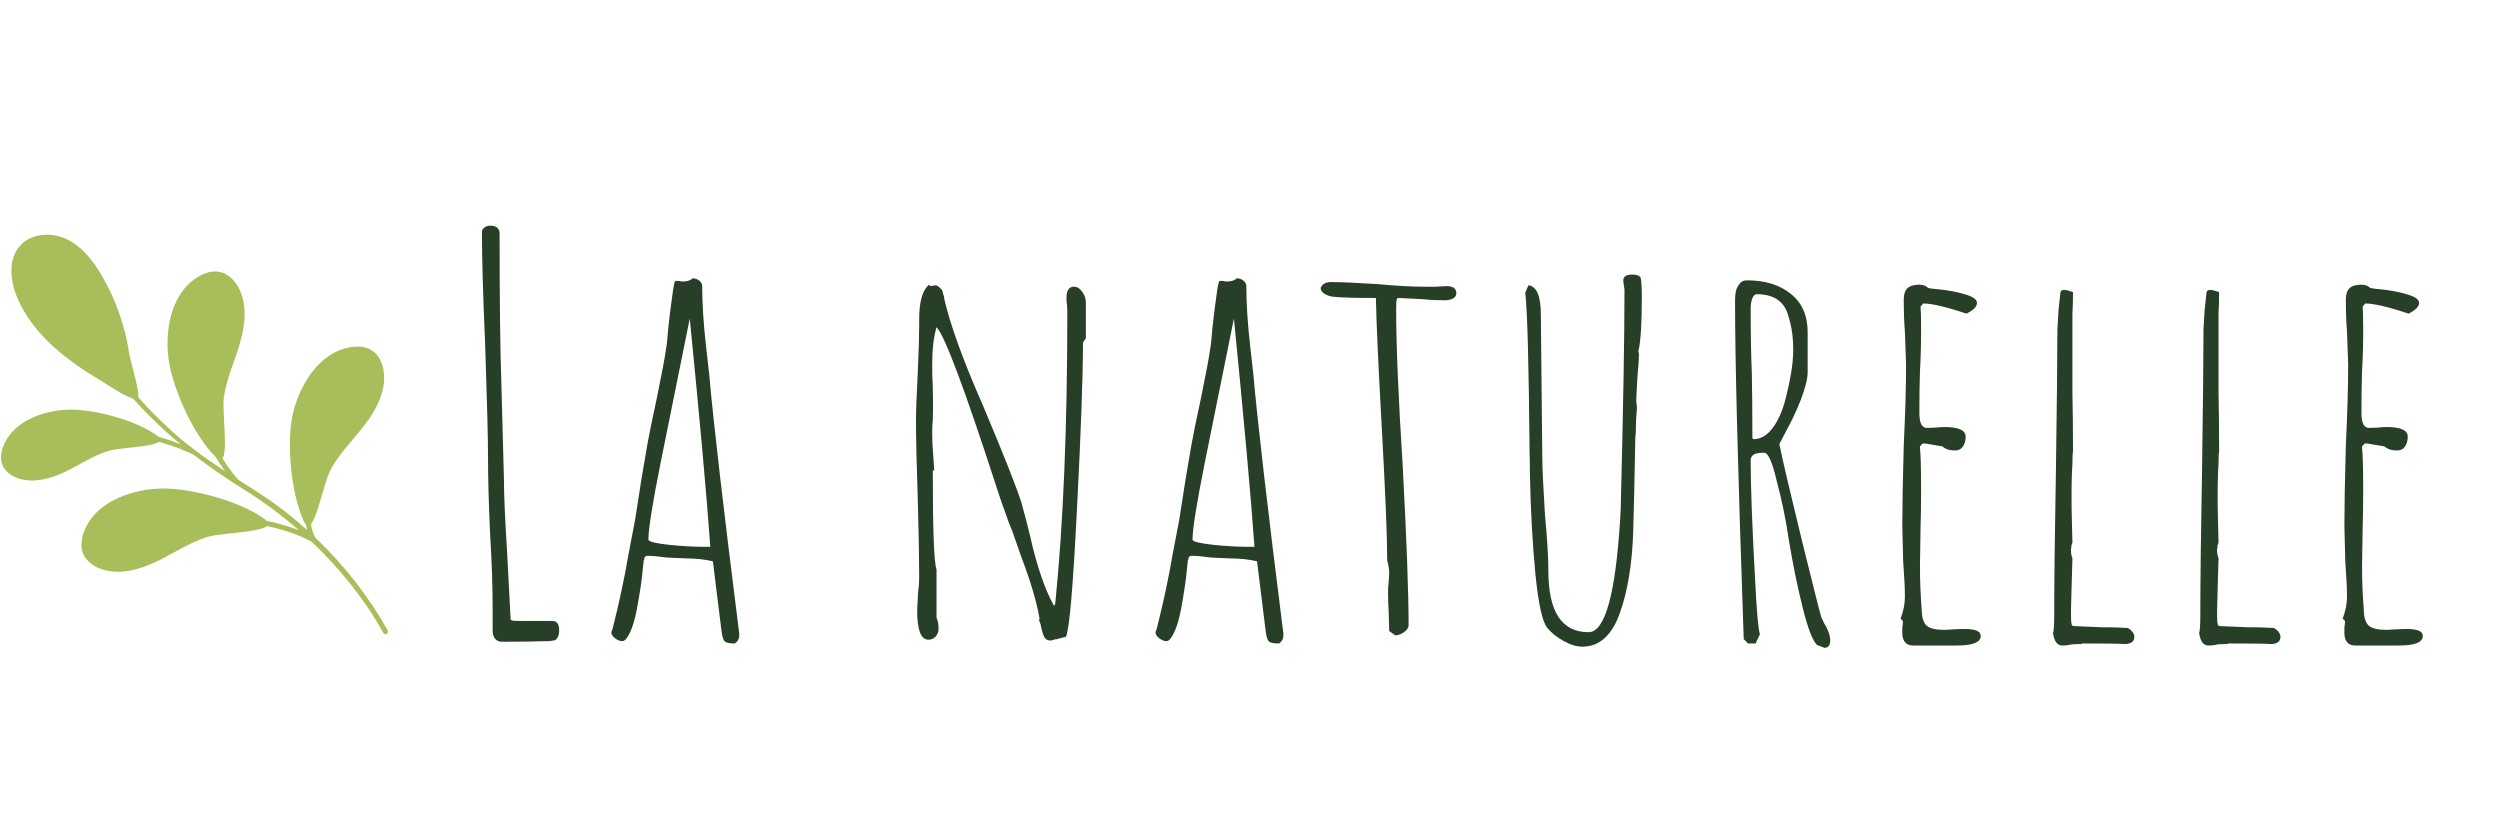
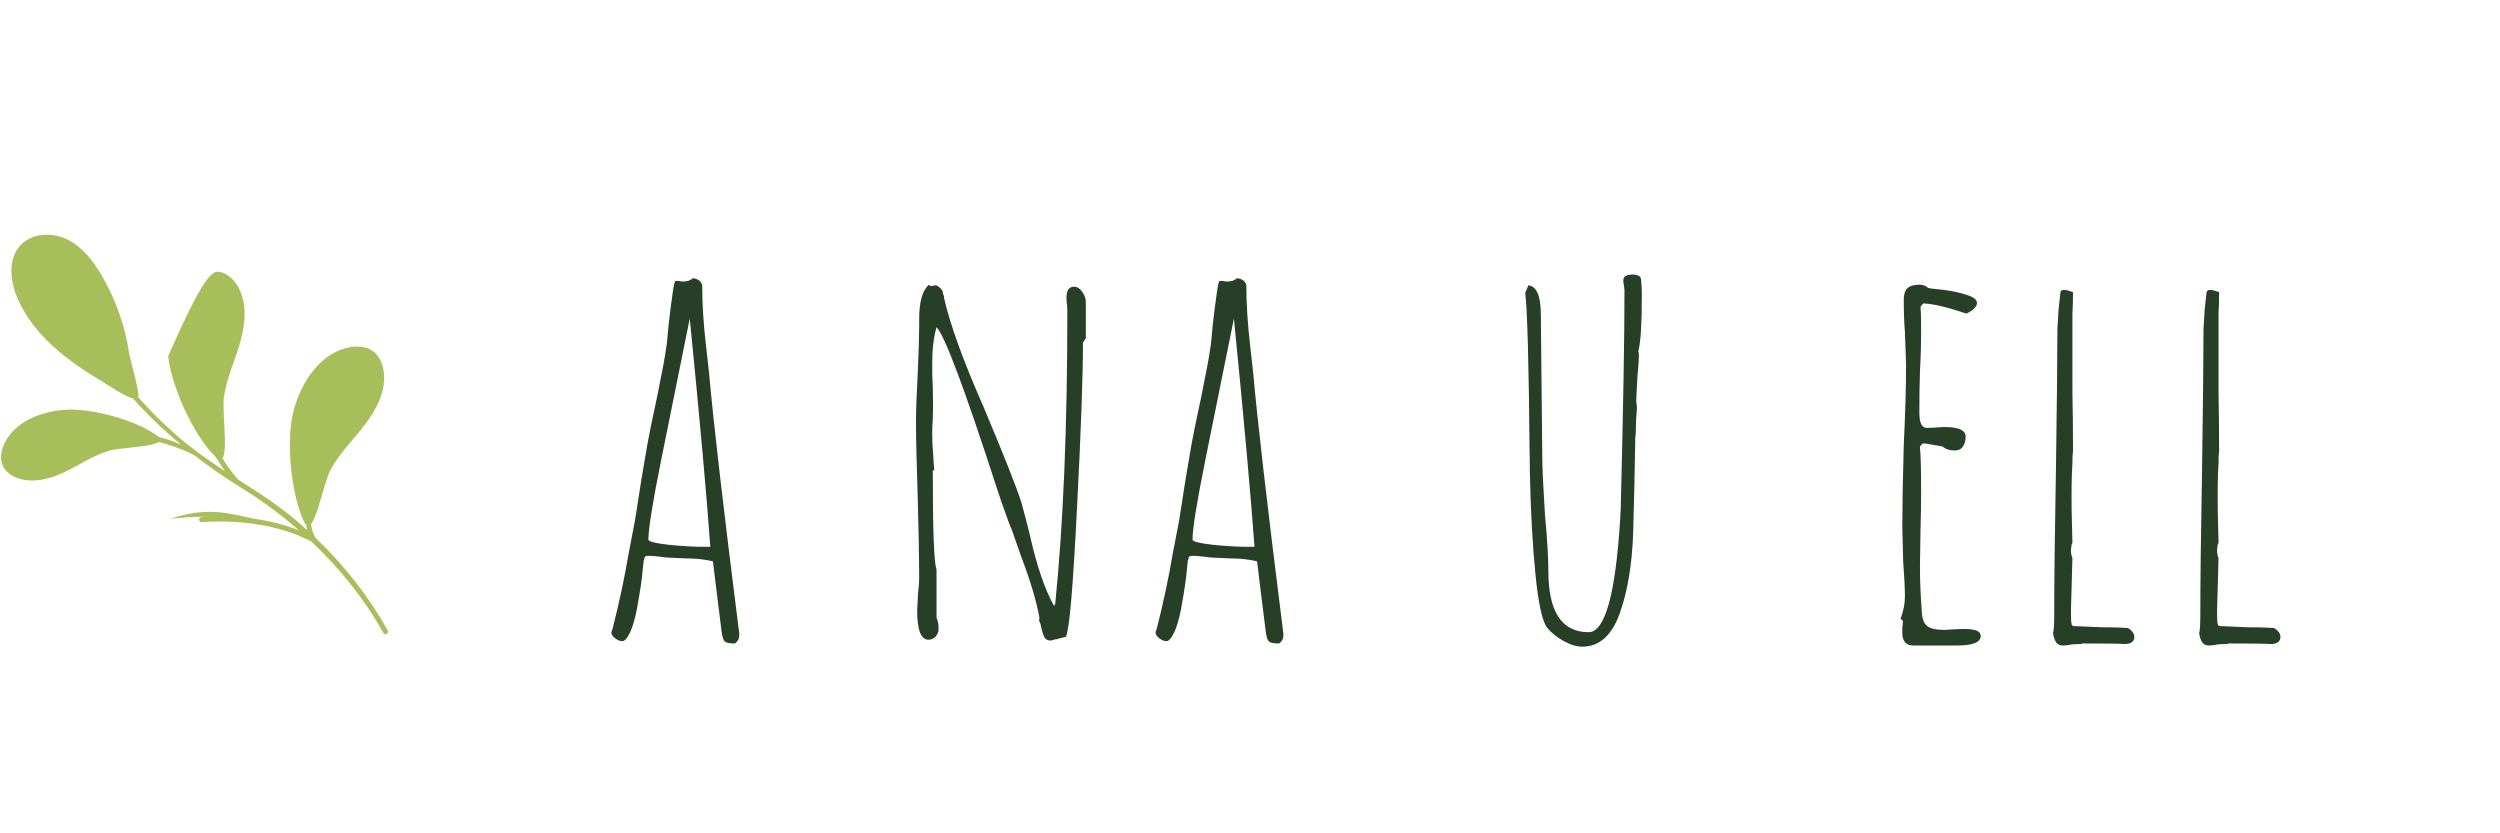
<svg xmlns="http://www.w3.org/2000/svg" width="180" viewBox="0 0 135 45" height="60" preserveAspectRatio="xMidYMid meet">
  <defs>
    <g />
    <clipPath id="5b94d61a18">
      <path d="M 4 19 L 20.992 19 L 20.992 34.344 L 4 34.344 Z M 4 19 " clip-rule="nonzero" />
    </clipPath>
    <clipPath id="f91c67832c">
      <path d="M 0 12.523 L 8 12.523 L 8 22 L 0 22 Z M 0 12.523 " clip-rule="nonzero" />
    </clipPath>
    <clipPath id="173f442fec">
      <path d="M 15 18 L 20.992 18 L 20.992 29 L 15 29 Z M 15 18 " clip-rule="nonzero" />
    </clipPath>
  </defs>
  <rect x="-13.5" width="162" fill="#ffffff" y="-4.5" height="54" fill-opacity="1" />
  <rect x="-13.5" width="162" fill="#ffffff" y="-4.5" height="54" fill-opacity="1" />
  <g clip-path="url(#5b94d61a18)">
    <path fill="#a8be5b" d="M 4.699 23.352 C 6.461 23.105 8.152 23.332 9.762 24 C 8.289 22.777 6.961 21.402 5.805 19.812 C 5.699 19.672 5.926 19.52 6.027 19.66 C 7.086 21.113 8.297 22.441 9.656 23.613 C 10.449 24.293 11.297 24.883 12.16 25.449 C 11.051 23.977 10.543 22.145 10.754 20.285 C 10.773 20.109 11.039 20.164 11.02 20.336 C 10.797 22.324 11.527 24.43 12.875 25.91 C 13.27 26.164 13.664 26.414 14.059 26.672 C 14.934 27.238 15.781 27.895 16.582 28.617 C 16.469 28.145 16.504 27.645 16.543 27.145 C 16.617 26.203 16.801 25.277 17.078 24.375 C 17.129 24.207 17.395 24.258 17.344 24.426 C 17.133 25.113 16.973 25.812 16.879 26.523 C 16.773 27.316 16.613 28.312 17.035 29.039 C 18.582 30.516 19.934 32.238 20.934 34.035 C 21.02 34.188 20.793 34.34 20.707 34.188 C 19.691 32.359 18.352 30.695 16.812 29.242 C 15.047 28.309 12.859 28.066 10.891 28.195 C 10.719 28.207 10.703 27.938 10.875 27.926 C 12.609 27.812 14.5 27.98 16.145 28.637 C 15.184 27.801 14.16 27.043 13.094 26.383 C 12.18 25.816 11.301 25.211 10.469 24.566 C 8.703 23.699 6.668 23.348 4.719 23.621 C 4.543 23.645 4.527 23.375 4.699 23.352 " fill-opacity="1" fill-rule="nonzero" />
  </g>
  <g clip-path="url(#f91c67832c)">
    <path fill="#a8be5b" d="M 6.977 19.09 C 6.758 17.613 6.254 16.184 5.504 14.895 C 5.043 14.098 4.453 13.332 3.625 12.926 C 2.801 12.523 1.691 12.582 1.078 13.273 C 0.426 14.012 0.547 15.164 0.93 16.07 C 1.801 18.129 3.668 19.5 5.531 20.609 C 5.957 20.859 7.277 21.805 7.457 21.441 C 7.566 21.219 7.023 19.414 6.977 19.09 " fill-opacity="1" fill-rule="nonzero" />
  </g>
-   <path fill="#a8be5b" d="M 9.082 19.234 C 8.914 17.625 9.316 15.766 10.711 14.938 C 11.062 14.727 11.484 14.598 11.887 14.688 C 12.332 14.789 12.684 15.148 12.895 15.559 C 13.363 16.461 13.242 17.555 12.957 18.531 C 12.672 19.508 12.234 20.445 12.09 21.449 C 11.957 22.383 12.52 25.516 11.641 24.668 C 10.414 23.477 9.246 20.812 9.082 19.234 " fill-opacity="1" fill-rule="nonzero" />
-   <path fill="#a8be5b" d="M 8.52 26.387 C 6.902 26.48 5.133 27.176 4.543 28.684 C 4.395 29.066 4.332 29.504 4.484 29.887 C 4.656 30.312 5.07 30.598 5.504 30.742 C 6.473 31.059 7.535 30.762 8.449 30.324 C 9.367 29.883 10.223 29.301 11.191 28.996 C 12.09 28.715 15.273 28.766 14.293 28.035 C 12.922 27.016 10.105 26.293 8.52 26.387 " fill-opacity="1" fill-rule="nonzero" />
+   <path fill="#a8be5b" d="M 9.082 19.234 C 11.062 14.727 11.484 14.598 11.887 14.688 C 12.332 14.789 12.684 15.148 12.895 15.559 C 13.363 16.461 13.242 17.555 12.957 18.531 C 12.672 19.508 12.234 20.445 12.09 21.449 C 11.957 22.383 12.52 25.516 11.641 24.668 C 10.414 23.477 9.246 20.812 9.082 19.234 " fill-opacity="1" fill-rule="nonzero" />
  <g clip-path="url(#173f442fec)">
    <path fill="#a8be5b" d="M 15.852 22.18 C 16.27 20.617 17.312 19.023 18.91 18.75 C 19.312 18.68 19.754 18.707 20.098 18.934 C 20.48 19.188 20.676 19.652 20.727 20.105 C 20.844 21.117 20.34 22.098 19.723 22.906 C 19.109 23.715 18.367 24.438 17.871 25.324 C 17.414 26.148 16.926 29.27 16.41 28.16 C 15.688 26.609 15.445 23.715 15.852 22.18 " fill-opacity="1" fill-rule="nonzero" />
  </g>
  <path fill="#a8be5b" d="M 3.57 22.125 C 2.191 22.203 0.684 22.801 0.18 24.086 C 0.055 24.41 0 24.785 0.133 25.109 C 0.277 25.469 0.629 25.715 1 25.836 C 1.824 26.105 2.73 25.855 3.512 25.48 C 4.293 25.105 5.02 24.609 5.848 24.352 C 6.613 24.109 9.328 24.152 8.492 23.531 C 7.32 22.664 4.922 22.047 3.57 22.125 " fill-opacity="1" fill-rule="nonzero" />
  <path fill="#a8be5b" d="M 3.957 23.504 C 3.957 23.504 4.023 23.5 4.141 23.492 C 4.258 23.48 4.43 23.465 4.641 23.445 C 5.062 23.41 5.637 23.34 6.262 23.34 C 6.887 23.344 7.445 23.48 7.852 23.574 C 8.262 23.672 8.52 23.723 8.531 23.684 C 8.543 23.648 8.309 23.527 7.91 23.379 C 7.711 23.309 7.469 23.227 7.191 23.164 C 6.914 23.102 6.598 23.055 6.266 23.055 C 5.602 23.051 5.023 23.195 4.617 23.305 C 4.41 23.359 4.246 23.41 4.133 23.445 C 4.02 23.484 3.957 23.504 3.957 23.504 " fill-opacity="1" fill-rule="nonzero" />
  <path fill="#a8be5b" d="M 9.195 28.012 C 9.195 28.012 9.27 28.004 9.406 27.992 C 9.539 27.977 9.734 27.961 9.977 27.941 C 10.457 27.906 11.117 27.879 11.836 27.949 C 12.559 28.023 13.211 28.16 13.691 28.23 C 14.172 28.301 14.473 28.324 14.48 28.285 C 14.488 28.246 14.203 28.152 13.734 28.027 C 13.266 27.91 12.613 27.742 11.863 27.664 C 11.113 27.59 10.43 27.691 9.953 27.801 C 9.719 27.855 9.527 27.906 9.398 27.949 C 9.266 27.988 9.195 28.012 9.195 28.012 " fill-opacity="1" fill-rule="nonzero" />
  <path fill="#a8be5b" d="M 3.84 16.621 C 3.84 16.621 3.992 16.922 4.25 17.391 C 4.512 17.863 4.875 18.512 5.336 19.195 C 6.266 20.562 7.246 21.488 7.297 21.438 C 7.363 21.379 6.488 20.379 5.574 19.031 C 5.117 18.359 4.695 17.746 4.375 17.312 C 4.055 16.883 3.84 16.621 3.84 16.621 " fill-opacity="1" fill-rule="nonzero" />
  <path fill="#a8be5b" d="M 10.738 19.141 C 10.738 19.141 10.727 19.219 10.703 19.363 C 10.684 19.508 10.652 19.719 10.633 19.98 C 10.613 20.238 10.602 20.555 10.625 20.902 C 10.652 21.254 10.703 21.625 10.77 22.02 C 10.91 22.82 11.176 23.5 11.395 23.977 C 11.613 24.449 11.785 24.727 11.82 24.711 C 11.859 24.691 11.75 24.387 11.582 23.898 C 11.418 23.41 11.188 22.734 11.051 21.969 C 10.988 21.582 10.918 21.211 10.867 20.879 C 10.82 20.543 10.793 20.238 10.777 19.98 C 10.762 19.723 10.754 19.512 10.746 19.367 C 10.742 19.219 10.738 19.141 10.738 19.141 " fill-opacity="1" fill-rule="nonzero" />
  <path fill="#a8be5b" d="M 17.289 22.789 C 17.289 22.789 17.125 23.066 16.891 23.527 C 16.777 23.758 16.641 24.035 16.512 24.355 C 16.387 24.676 16.262 25.043 16.203 25.445 C 16.145 25.848 16.141 26.23 16.164 26.582 C 16.191 26.93 16.25 27.238 16.312 27.492 C 16.441 28 16.605 28.289 16.641 28.27 C 16.68 28.254 16.586 27.953 16.512 27.449 C 16.477 27.199 16.438 26.898 16.43 26.566 C 16.422 26.234 16.434 25.863 16.488 25.488 C 16.605 24.738 16.863 24.07 17.023 23.582 C 17.191 23.094 17.289 22.789 17.289 22.789 " fill-opacity="1" fill-rule="nonzero" />
  <g fill="#273f27" fill-opacity="1">
    <g transform="translate(24.056, 34.482)">
      <g>
-         <path d="M 3.016 0.172 C 2.879 0.172 2.766 0.113 2.672 0 C 2.586 -0.113 2.547 -0.258 2.547 -0.438 L 2.547 -1.594 C 2.547 -2.812 2.5 -4.188 2.406 -5.719 C 2.332 -7.344 2.297 -8.711 2.297 -9.828 C 2.297 -10.867 2.242 -12.891 2.141 -15.891 C 2.023 -18.598 1.969 -20.617 1.969 -21.953 C 1.969 -22.047 2.008 -22.125 2.094 -22.188 C 2.188 -22.258 2.289 -22.297 2.406 -22.297 C 2.75 -22.297 2.922 -22.148 2.922 -21.859 C 2.922 -18.285 2.953 -15.609 3.016 -13.828 L 3.156 -8.641 C 3.156 -7.828 3.211 -6.504 3.328 -4.672 L 3.516 -1.078 C 3.516 -1.016 3.539 -0.984 3.594 -0.984 C 3.613 -0.961 3.738 -0.953 3.969 -0.953 L 5.766 -0.953 C 6.016 -0.953 6.141 -0.781 6.141 -0.438 C 6.141 -0.281 6.109 -0.148 6.047 -0.047 C 5.992 0.055 5.91 0.109 5.797 0.109 L 5.594 0.141 L 5.359 0.141 C 4.953 0.16 4.172 0.172 3.016 0.172 Z M 3.016 0.172 " />
-       </g>
+         </g>
    </g>
  </g>
  <g fill="#273f27" fill-opacity="1">
    <g transform="translate(31.888, 34.482)">
      <g>
        <path d="M 7.797 0.266 C 7.504 0.266 7.32 0.227 7.25 0.156 C 7.176 0.094 7.117 -0.082 7.078 -0.375 C 6.898 -1.789 6.789 -2.672 6.75 -3.016 L 6.609 -4.172 C 6.18 -4.273 5.695 -4.328 5.156 -4.328 L 4.125 -4.375 C 3.656 -4.438 3.316 -4.469 3.109 -4.469 C 2.984 -4.469 2.914 -4.422 2.906 -4.328 C 2.906 -4.266 2.895 -4.234 2.875 -4.234 L 2.812 -3.656 C 2.789 -3.301 2.688 -2.602 2.5 -1.562 C 2.395 -1.039 2.273 -0.633 2.141 -0.344 C 1.984 -0.02 1.844 0.141 1.719 0.141 C 1.594 0.141 1.461 0.086 1.328 -0.016 C 1.191 -0.117 1.125 -0.227 1.125 -0.344 L 1.156 -0.438 L 1.188 -0.516 C 1.539 -1.891 1.832 -3.254 2.062 -4.609 L 2.406 -6.406 L 2.75 -8.609 C 2.75 -8.609 2.859 -9.25 3.078 -10.531 C 3.172 -11.051 3.344 -11.891 3.594 -13.047 C 3.863 -14.359 4.031 -15.258 4.094 -15.75 C 4.113 -15.801 4.148 -16.156 4.203 -16.812 C 4.285 -17.551 4.352 -18.094 4.406 -18.438 C 4.469 -18.945 4.523 -19.238 4.578 -19.312 L 4.781 -19.312 C 4.844 -19.289 4.91 -19.281 4.984 -19.281 C 5.223 -19.281 5.398 -19.336 5.516 -19.453 C 5.648 -19.453 5.77 -19.41 5.875 -19.328 C 5.977 -19.242 6.031 -19.145 6.031 -19.031 C 6.031 -18.094 6.098 -17.023 6.234 -15.828 C 6.305 -15.211 6.363 -14.703 6.406 -14.297 C 6.625 -11.805 7.164 -7.129 8.031 -0.266 L 8.031 -0.172 C 8.031 0.016 7.953 0.16 7.797 0.266 Z M 6.469 -4.953 C 6.27 -7.742 5.898 -11.852 5.359 -17.281 L 3.797 -9.547 C 3.348 -7.316 3.125 -5.914 3.125 -5.344 C 3.125 -5.238 3.492 -5.145 4.234 -5.062 C 4.973 -4.988 5.617 -4.953 6.172 -4.953 Z M 6.469 -4.953 " />
      </g>
    </g>
  </g>
  <g fill="#273f27" fill-opacity="1">
    <g transform="translate(41.634, 34.482)">
      <g />
    </g>
  </g>
  <g fill="#273f27" fill-opacity="1">
    <g transform="translate(47.261, 34.482)">
      <g>
        <path d="M 9.484 0.109 C 9.328 0.109 9.211 0.051 9.141 -0.062 C 9.078 -0.176 9.02 -0.348 8.969 -0.578 C 8.945 -0.734 8.906 -0.867 8.844 -0.984 L 8.875 -1.078 C 8.719 -1.984 8.391 -3.094 7.891 -4.406 L 7.359 -5.922 C 7.328 -5.953 7.145 -6.441 6.812 -7.391 L 6.578 -8.094 C 4.836 -13.469 3.75 -16.375 3.312 -16.812 C 3.156 -16.289 3.078 -15.617 3.078 -14.797 C 3.078 -14.348 3.086 -13.957 3.109 -13.625 L 3.125 -12.5 L 3.109 -11.797 C 3.086 -11.586 3.078 -11.359 3.078 -11.109 C 3.078 -10.68 3.094 -10.312 3.125 -10 C 3.164 -9.383 3.188 -9.078 3.188 -9.078 L 3.109 -9.078 C 3.109 -5.848 3.176 -4.066 3.312 -3.734 L 3.312 -1.125 C 3.383 -0.977 3.422 -0.773 3.422 -0.516 C 3.422 -0.367 3.367 -0.234 3.266 -0.109 C 3.16 0.004 3.031 0.062 2.875 0.062 C 2.469 0.062 2.266 -0.461 2.266 -1.516 L 2.312 -2.438 C 2.352 -2.727 2.375 -3.047 2.375 -3.391 C 2.375 -4.316 2.348 -5.707 2.297 -7.562 C 2.234 -9.426 2.203 -10.82 2.203 -11.75 C 2.203 -12.312 2.234 -13.172 2.297 -14.328 C 2.348 -15.461 2.375 -16.312 2.375 -16.875 L 2.375 -17.25 C 2.375 -18.195 2.551 -18.816 2.906 -19.109 L 2.984 -19.031 L 3.281 -19.078 C 3.352 -19.055 3.438 -19 3.531 -18.906 C 3.613 -18.832 3.656 -18.742 3.656 -18.641 L 3.719 -18.469 C 3.719 -18.438 3.719 -18.406 3.719 -18.375 C 3.727 -18.344 3.734 -18.328 3.734 -18.328 C 4.047 -16.953 4.742 -15.031 5.828 -12.562 C 6.93 -9.945 7.617 -8.211 7.891 -7.359 C 8.078 -6.68 8.234 -6.082 8.359 -5.562 C 8.723 -3.926 9.156 -2.66 9.656 -1.766 L 9.719 -1.859 C 10.156 -6.148 10.375 -11.414 10.375 -17.656 L 10.359 -18.016 C 10.336 -18.109 10.328 -18.234 10.328 -18.391 C 10.328 -18.797 10.461 -19 10.734 -19 C 10.898 -19 11.047 -18.91 11.172 -18.734 C 11.305 -18.555 11.375 -18.363 11.375 -18.156 L 11.375 -16.219 L 11.219 -15.984 C 11.219 -14.141 11.109 -11.117 10.891 -6.922 C 10.68 -2.734 10.484 -0.457 10.297 -0.094 L 9.797 0.031 L 9.797 0.062 L 9.766 0.031 Z M 9.484 0.109 " />
      </g>
    </g>
  </g>
  <g fill="#273f27" fill-opacity="1">
    <g transform="translate(61.272, 34.482)">
      <g>
        <path d="M 7.797 0.266 C 7.504 0.266 7.32 0.227 7.25 0.156 C 7.176 0.094 7.117 -0.082 7.078 -0.375 C 6.898 -1.789 6.789 -2.672 6.75 -3.016 L 6.609 -4.172 C 6.18 -4.273 5.695 -4.328 5.156 -4.328 L 4.125 -4.375 C 3.656 -4.438 3.316 -4.469 3.109 -4.469 C 2.984 -4.469 2.914 -4.422 2.906 -4.328 C 2.906 -4.266 2.895 -4.234 2.875 -4.234 L 2.812 -3.656 C 2.789 -3.301 2.688 -2.602 2.5 -1.562 C 2.395 -1.039 2.273 -0.633 2.141 -0.344 C 1.984 -0.02 1.844 0.141 1.719 0.141 C 1.594 0.141 1.461 0.086 1.328 -0.016 C 1.191 -0.117 1.125 -0.227 1.125 -0.344 L 1.156 -0.438 L 1.188 -0.516 C 1.539 -1.891 1.832 -3.254 2.062 -4.609 L 2.406 -6.406 L 2.75 -8.609 C 2.75 -8.609 2.859 -9.25 3.078 -10.531 C 3.172 -11.051 3.344 -11.891 3.594 -13.047 C 3.863 -14.359 4.031 -15.258 4.094 -15.75 C 4.113 -15.801 4.148 -16.156 4.203 -16.812 C 4.285 -17.551 4.352 -18.094 4.406 -18.438 C 4.469 -18.945 4.523 -19.238 4.578 -19.312 L 4.781 -19.312 C 4.844 -19.289 4.91 -19.281 4.984 -19.281 C 5.223 -19.281 5.398 -19.336 5.516 -19.453 C 5.648 -19.453 5.77 -19.41 5.875 -19.328 C 5.977 -19.242 6.031 -19.145 6.031 -19.031 C 6.031 -18.094 6.098 -17.023 6.234 -15.828 C 6.305 -15.211 6.363 -14.703 6.406 -14.297 C 6.625 -11.805 7.164 -7.129 8.031 -0.266 L 8.031 -0.172 C 8.031 0.016 7.953 0.16 7.797 0.266 Z M 6.469 -4.953 C 6.27 -7.742 5.898 -11.852 5.359 -17.281 L 3.797 -9.547 C 3.348 -7.316 3.125 -5.914 3.125 -5.344 C 3.125 -5.238 3.492 -5.145 4.234 -5.062 C 4.973 -4.988 5.617 -4.953 6.172 -4.953 Z M 6.469 -4.953 " />
      </g>
    </g>
  </g>
  <g fill="#273f27" fill-opacity="1">
    <g transform="translate(71.018, 34.482)">
      <g>
-         <path d="M 4 -0.406 L 3.969 -1.484 C 3.945 -1.785 3.938 -2.129 3.938 -2.516 C 3.938 -2.711 3.945 -2.879 3.969 -3.016 L 4 -3.531 C 4 -3.727 3.961 -3.961 3.891 -4.234 C 3.891 -5.523 3.789 -7.93 3.594 -11.453 C 3.406 -14.859 3.301 -17.172 3.281 -18.391 C 2.082 -18.391 1.281 -18.414 0.875 -18.469 C 0.488 -18.57 0.297 -18.727 0.297 -18.938 C 0.391 -19.145 0.57 -19.25 0.844 -19.25 C 1.426 -19.25 2.266 -19.211 3.359 -19.141 C 4.367 -19.047 5.211 -19 5.891 -19 L 6.5 -19 L 7.109 -19.031 C 7.453 -19.031 7.625 -18.898 7.625 -18.641 C 7.625 -18.523 7.562 -18.43 7.438 -18.359 C 7.312 -18.297 7.16 -18.266 6.984 -18.266 C 6.598 -18.266 6.191 -18.285 5.766 -18.328 L 4.531 -18.391 C 4.445 -18.391 4.406 -18.359 4.406 -18.297 C 4.383 -18.242 4.375 -18.062 4.375 -17.75 C 4.375 -15.875 4.492 -13.031 4.734 -9.219 C 4.941 -5.281 5.047 -2.445 5.047 -0.719 C 5.047 -0.582 4.961 -0.457 4.797 -0.344 C 4.629 -0.227 4.473 -0.172 4.328 -0.172 Z M 4 -0.406 " />
-       </g>
+         </g>
    </g>
  </g>
  <g fill="#273f27" fill-opacity="1">
    <g transform="translate(80.3, 34.482)">
      <g>
        <path d="M 5.141 0.438 C 4.828 0.438 4.488 0.332 4.125 0.125 C 3.77 -0.07 3.477 -0.305 3.25 -0.578 C 2.977 -0.93 2.766 -1.91 2.609 -3.516 C 2.453 -5.117 2.352 -6.953 2.312 -9.016 C 2.312 -9.484 2.305 -9.832 2.297 -10.062 C 2.254 -14.914 2.176 -17.785 2.062 -18.672 L 2.234 -19.078 C 2.68 -19.023 2.906 -18.492 2.906 -17.484 L 2.984 -9.797 C 2.984 -9.254 3.031 -8.234 3.125 -6.734 C 3.25 -5.379 3.312 -4.352 3.312 -3.656 C 3.312 -1.445 4.035 -0.344 5.484 -0.344 C 6.367 -0.344 6.938 -2.375 7.188 -6.438 L 7.219 -7.016 C 7.352 -12.336 7.422 -16.273 7.422 -18.828 L 7.391 -19.078 C 7.367 -19.16 7.359 -19.25 7.359 -19.344 C 7.359 -19.551 7.523 -19.656 7.859 -19.656 C 8.086 -19.656 8.234 -19.598 8.297 -19.484 C 8.336 -19.297 8.359 -18.957 8.359 -18.469 C 8.359 -17 8.297 -16.016 8.172 -15.516 L 8.203 -15.344 C 8.203 -15.094 8.176 -14.707 8.125 -14.188 L 8.062 -13.016 L 8.062 -12.734 C 8.082 -12.648 8.094 -12.551 8.094 -12.438 C 8.051 -11.977 8.031 -11.535 8.031 -11.109 C 8.008 -10.973 8 -10.758 8 -10.469 C 7.969 -8.633 7.93 -7.039 7.891 -5.688 C 7.828 -4 7.594 -2.578 7.188 -1.422 C 6.758 -0.18 6.078 0.438 5.141 0.438 Z M 5.141 0.438 " />
      </g>
    </g>
  </g>
  <g fill="#273f27" fill-opacity="1">
    <g transform="translate(91.583, 34.482)">
      <g>
-         <path d="M 6.531 0.344 C 6.289 0.094 6.035 -0.57 5.766 -1.656 C 5.492 -2.738 5.242 -3.957 5.016 -5.312 C 4.859 -6.406 4.633 -7.492 4.344 -8.578 C 4.113 -9.547 3.895 -10.031 3.688 -10.031 L 3.594 -10.031 C 3.164 -10.031 2.953 -9.895 2.953 -9.625 C 2.953 -8.238 3.031 -6.125 3.188 -3.281 C 3.27 -1.539 3.359 -0.523 3.453 -0.234 L 3.219 0.266 L 2.812 0.266 L 2.578 0.031 C 2.266 -8.906 2.109 -14.992 2.109 -18.234 C 2.109 -18.453 2.125 -18.629 2.156 -18.766 C 2.188 -18.898 2.25 -19.023 2.344 -19.141 C 2.426 -19.273 2.562 -19.344 2.75 -19.344 C 3.738 -19.344 4.531 -19.098 5.125 -18.609 C 5.727 -18.129 6.031 -17.438 6.031 -16.531 L 6.031 -14.406 C 6.031 -14.039 5.91 -13.547 5.672 -12.922 C 5.43 -12.305 5.164 -11.738 4.875 -11.219 L 4.5 -10.5 C 4.707 -9.508 5.125 -7.734 5.75 -5.172 C 6.383 -2.609 6.727 -1.254 6.781 -1.109 C 6.801 -1.086 6.828 -1.035 6.859 -0.953 C 6.891 -0.879 6.953 -0.766 7.047 -0.609 C 7.18 -0.336 7.25 -0.102 7.25 0.094 C 7.25 0.363 7.145 0.5 6.938 0.5 Z M 3.109 -10.766 C 3.473 -10.766 3.801 -10.945 4.094 -11.312 C 4.383 -11.676 4.613 -12.148 4.781 -12.734 C 5.094 -13.91 5.25 -14.848 5.25 -15.547 C 5.25 -15.992 5.223 -16.359 5.172 -16.641 C 5.129 -16.93 5.051 -17.242 4.938 -17.578 C 4.695 -18.254 4.145 -18.594 3.281 -18.594 C 3.176 -18.594 3.094 -18.508 3.031 -18.344 C 2.977 -18.176 2.953 -18.004 2.953 -17.828 C 2.953 -16.535 2.973 -15.367 3.016 -14.328 C 3.035 -13.285 3.047 -12.113 3.047 -10.812 Z M 3.109 -10.766 " />
-       </g>
+         </g>
    </g>
  </g>
  <g fill="#273f27" fill-opacity="1">
    <g transform="translate(100.662, 34.482)">
      <g>
        <path d="M 2.641 0.375 C 2.285 0.375 2.094 0.172 2.062 -0.234 L 2.062 -0.609 C 2.082 -0.703 2.094 -0.816 2.094 -0.953 L 1.969 -1.078 C 2.125 -1.484 2.203 -1.879 2.203 -2.266 C 2.203 -2.703 2.172 -3.336 2.109 -4.172 L 2.062 -6.094 C 2.062 -7.062 2.086 -8.508 2.141 -10.438 C 2.223 -12.156 2.266 -13.613 2.266 -14.812 L 2.203 -16.562 C 2.16 -17.082 2.141 -17.66 2.141 -18.297 C 2.141 -18.586 2.207 -18.797 2.344 -18.922 C 2.477 -19.047 2.691 -19.109 2.984 -19.109 C 3.18 -19.109 3.336 -19.051 3.453 -18.938 C 3.492 -18.914 3.773 -18.879 4.297 -18.828 C 4.773 -18.766 5.188 -18.676 5.531 -18.562 C 5.906 -18.445 6.094 -18.301 6.094 -18.125 C 6.094 -17.926 5.906 -17.734 5.531 -17.547 C 4.438 -17.91 3.656 -18.094 3.188 -18.094 L 3.047 -17.922 C 3.066 -17.742 3.078 -17.328 3.078 -16.672 C 3.078 -15.836 3.055 -15.094 3.016 -14.438 C 2.992 -13.758 2.984 -13.008 2.984 -12.188 C 2.984 -11.645 3.117 -11.375 3.391 -11.375 L 3.859 -11.391 C 4.016 -11.41 4.176 -11.422 4.344 -11.422 C 5.102 -11.422 5.484 -11.25 5.484 -10.906 C 5.484 -10.688 5.43 -10.504 5.328 -10.359 C 5.234 -10.223 5.094 -10.156 4.906 -10.156 C 4.613 -10.156 4.391 -10.227 4.234 -10.375 L 3.312 -10.531 L 3.156 -10.531 L 3.016 -10.375 L 3.016 -10.297 C 3.055 -9.961 3.078 -9.195 3.078 -8 C 3.078 -7.25 3.066 -6.562 3.047 -5.938 L 3.016 -3.891 C 3.016 -3.129 3.047 -2.352 3.109 -1.562 C 3.117 -1.125 3.211 -0.832 3.391 -0.688 C 3.566 -0.539 3.883 -0.469 4.344 -0.469 L 4.875 -0.5 C 5.051 -0.508 5.242 -0.516 5.453 -0.516 C 6.016 -0.516 6.297 -0.391 6.297 -0.141 C 6.297 0.203 5.867 0.375 5.016 0.375 Z M 2.641 0.375 " />
      </g>
    </g>
  </g>
  <g fill="#273f27" fill-opacity="1">
    <g transform="translate(108.755, 34.482)">
      <g>
        <path d="M 2.609 0.375 C 2.336 0.375 2.172 0.148 2.109 -0.297 C 2.148 -0.41 2.172 -0.727 2.172 -1.25 C 2.172 -3.031 2.203 -5.664 2.266 -9.156 C 2.316 -12.645 2.344 -15.16 2.344 -16.703 L 2.406 -17.75 L 2.5 -18.625 C 2.5 -18.758 2.566 -18.828 2.703 -18.828 C 2.797 -18.828 2.93 -18.797 3.109 -18.734 L 3.188 -18.703 C 3.188 -18.273 3.176 -17.891 3.156 -17.547 L 3.156 -13.25 C 3.176 -12.32 3.188 -11.27 3.188 -10.094 C 3.164 -10 3.156 -9.785 3.156 -9.453 L 3.125 -8.844 C 3.113 -8.457 3.109 -8.062 3.109 -7.656 C 3.109 -7.207 3.113 -6.801 3.125 -6.438 L 3.156 -5.188 L 3.078 -4.953 L 3.109 -4.984 C 3.109 -4.93 3.098 -4.895 3.078 -4.875 L 3.078 -4.75 C 3.078 -4.602 3.102 -4.469 3.156 -4.344 L 3.078 -1.562 L 3.078 -1.391 C 3.078 -1.066 3.086 -0.875 3.109 -0.812 C 3.109 -0.719 3.156 -0.672 3.25 -0.672 L 4.75 -0.609 C 5.195 -0.609 5.504 -0.602 5.672 -0.594 C 5.836 -0.582 5.938 -0.578 5.969 -0.578 L 6.062 -0.578 C 6.156 -0.578 6.25 -0.523 6.344 -0.422 C 6.445 -0.316 6.5 -0.207 6.5 -0.094 C 6.5 0.145 6.344 0.273 6.031 0.297 C 5.695 0.273 4.895 0.266 3.625 0.266 L 3.688 0.297 C 3.488 0.297 3.301 0.301 3.125 0.312 C 2.977 0.352 2.805 0.375 2.609 0.375 Z M 2.609 0.375 " />
      </g>
    </g>
  </g>
  <g fill="#273f27" fill-opacity="1">
    <g transform="translate(116.645, 34.482)">
      <g>
        <path d="M 2.609 0.375 C 2.336 0.375 2.172 0.148 2.109 -0.297 C 2.148 -0.41 2.172 -0.727 2.172 -1.25 C 2.172 -3.031 2.203 -5.664 2.266 -9.156 C 2.316 -12.645 2.344 -15.16 2.344 -16.703 L 2.406 -17.75 L 2.5 -18.625 C 2.5 -18.758 2.566 -18.828 2.703 -18.828 C 2.797 -18.828 2.93 -18.797 3.109 -18.734 L 3.188 -18.703 C 3.188 -18.273 3.176 -17.891 3.156 -17.547 L 3.156 -13.25 C 3.176 -12.32 3.188 -11.27 3.188 -10.094 C 3.164 -10 3.156 -9.785 3.156 -9.453 L 3.125 -8.844 C 3.113 -8.457 3.109 -8.062 3.109 -7.656 C 3.109 -7.207 3.113 -6.801 3.125 -6.438 L 3.156 -5.188 L 3.078 -4.953 L 3.109 -4.984 C 3.109 -4.93 3.098 -4.895 3.078 -4.875 L 3.078 -4.75 C 3.078 -4.602 3.102 -4.469 3.156 -4.344 L 3.078 -1.562 L 3.078 -1.391 C 3.078 -1.066 3.086 -0.875 3.109 -0.812 C 3.109 -0.719 3.156 -0.672 3.25 -0.672 L 4.75 -0.609 C 5.195 -0.609 5.504 -0.602 5.672 -0.594 C 5.836 -0.582 5.938 -0.578 5.969 -0.578 L 6.062 -0.578 C 6.156 -0.578 6.25 -0.523 6.344 -0.422 C 6.445 -0.316 6.5 -0.207 6.5 -0.094 C 6.5 0.145 6.344 0.273 6.031 0.297 C 5.695 0.273 4.895 0.266 3.625 0.266 L 3.688 0.297 C 3.488 0.297 3.301 0.301 3.125 0.312 C 2.977 0.352 2.805 0.375 2.609 0.375 Z M 2.609 0.375 " />
      </g>
    </g>
  </g>
  <g fill="#273f27" fill-opacity="1">
    <g transform="translate(124.535, 34.482)">
      <g>
-         <path d="M 2.641 0.375 C 2.285 0.375 2.094 0.172 2.062 -0.234 L 2.062 -0.609 C 2.082 -0.703 2.094 -0.816 2.094 -0.953 L 1.969 -1.078 C 2.125 -1.484 2.203 -1.879 2.203 -2.266 C 2.203 -2.703 2.172 -3.336 2.109 -4.172 L 2.062 -6.094 C 2.062 -7.062 2.086 -8.508 2.141 -10.438 C 2.223 -12.156 2.266 -13.613 2.266 -14.812 L 2.203 -16.562 C 2.16 -17.082 2.141 -17.66 2.141 -18.297 C 2.141 -18.586 2.207 -18.797 2.344 -18.922 C 2.477 -19.047 2.691 -19.109 2.984 -19.109 C 3.18 -19.109 3.336 -19.051 3.453 -18.938 C 3.492 -18.914 3.773 -18.879 4.297 -18.828 C 4.773 -18.766 5.188 -18.676 5.531 -18.562 C 5.906 -18.445 6.094 -18.301 6.094 -18.125 C 6.094 -17.926 5.906 -17.734 5.531 -17.547 C 4.438 -17.91 3.656 -18.094 3.188 -18.094 L 3.047 -17.922 C 3.066 -17.742 3.078 -17.328 3.078 -16.672 C 3.078 -15.836 3.055 -15.094 3.016 -14.438 C 2.992 -13.758 2.984 -13.008 2.984 -12.188 C 2.984 -11.645 3.117 -11.375 3.391 -11.375 L 3.859 -11.391 C 4.016 -11.41 4.176 -11.422 4.344 -11.422 C 5.102 -11.422 5.484 -11.25 5.484 -10.906 C 5.484 -10.688 5.43 -10.504 5.328 -10.359 C 5.234 -10.223 5.094 -10.156 4.906 -10.156 C 4.613 -10.156 4.391 -10.227 4.234 -10.375 L 3.312 -10.531 L 3.156 -10.531 L 3.016 -10.375 L 3.016 -10.297 C 3.055 -9.961 3.078 -9.195 3.078 -8 C 3.078 -7.25 3.066 -6.562 3.047 -5.938 L 3.016 -3.891 C 3.016 -3.129 3.047 -2.352 3.109 -1.562 C 3.117 -1.125 3.211 -0.832 3.391 -0.688 C 3.566 -0.539 3.883 -0.469 4.344 -0.469 L 4.875 -0.5 C 5.051 -0.508 5.242 -0.516 5.453 -0.516 C 6.016 -0.516 6.297 -0.391 6.297 -0.141 C 6.297 0.203 5.867 0.375 5.016 0.375 Z M 2.641 0.375 " />
-       </g>
+         </g>
    </g>
  </g>
</svg>